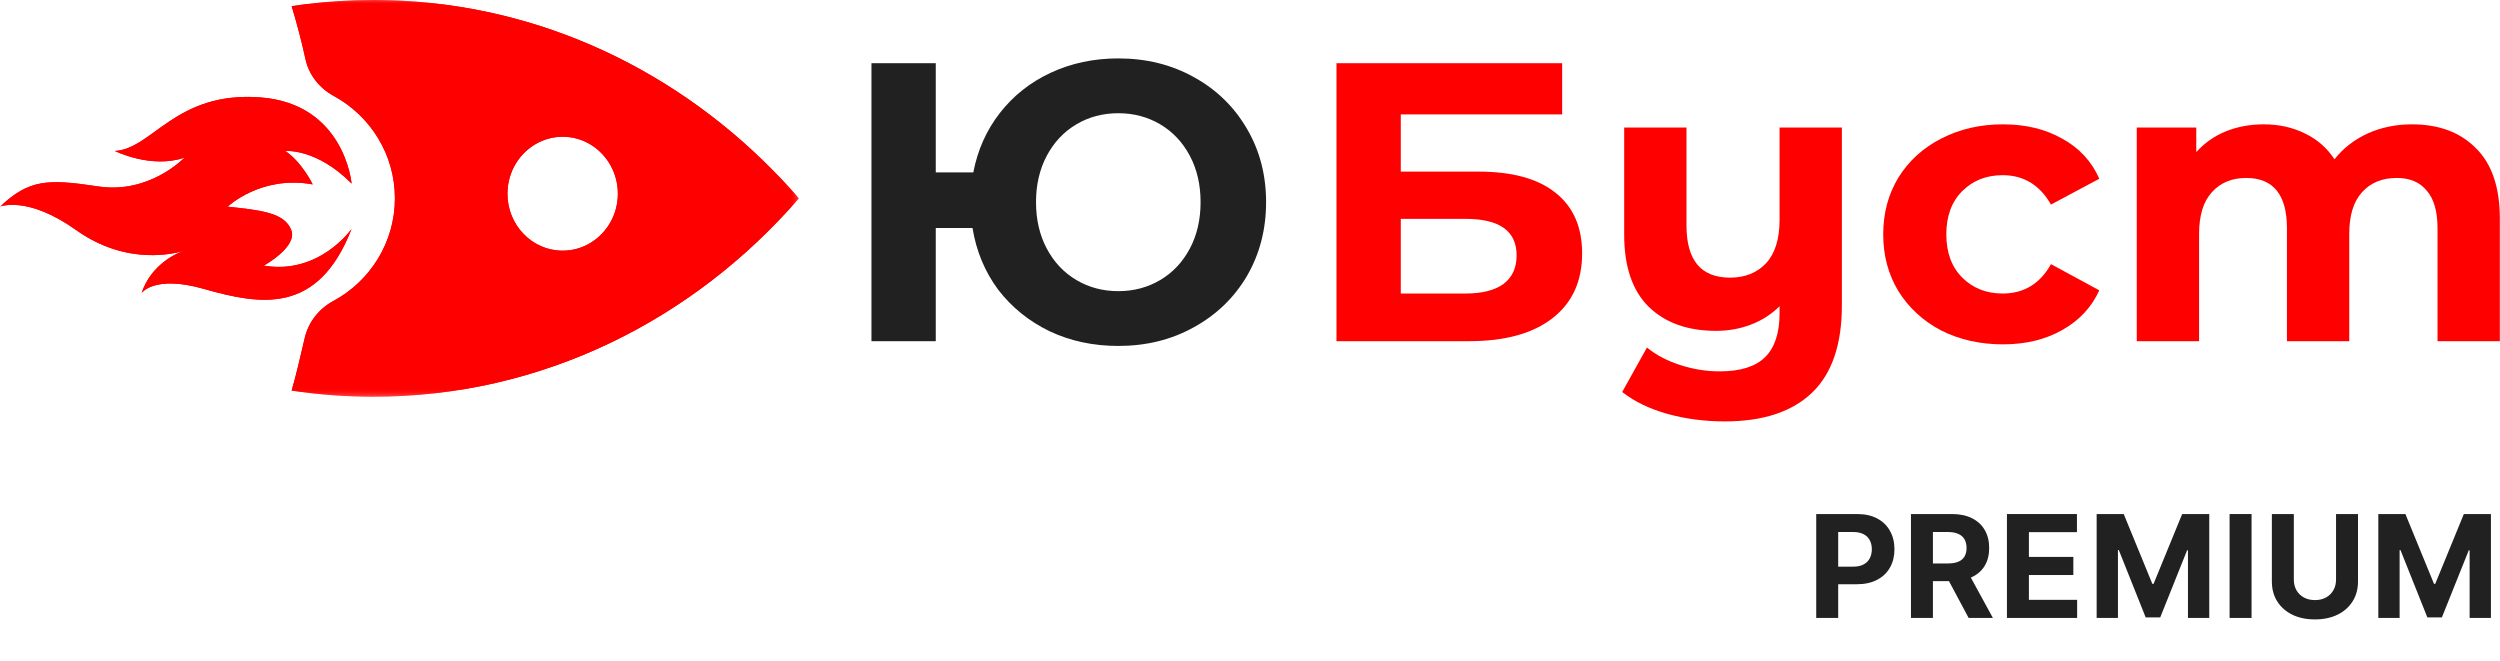
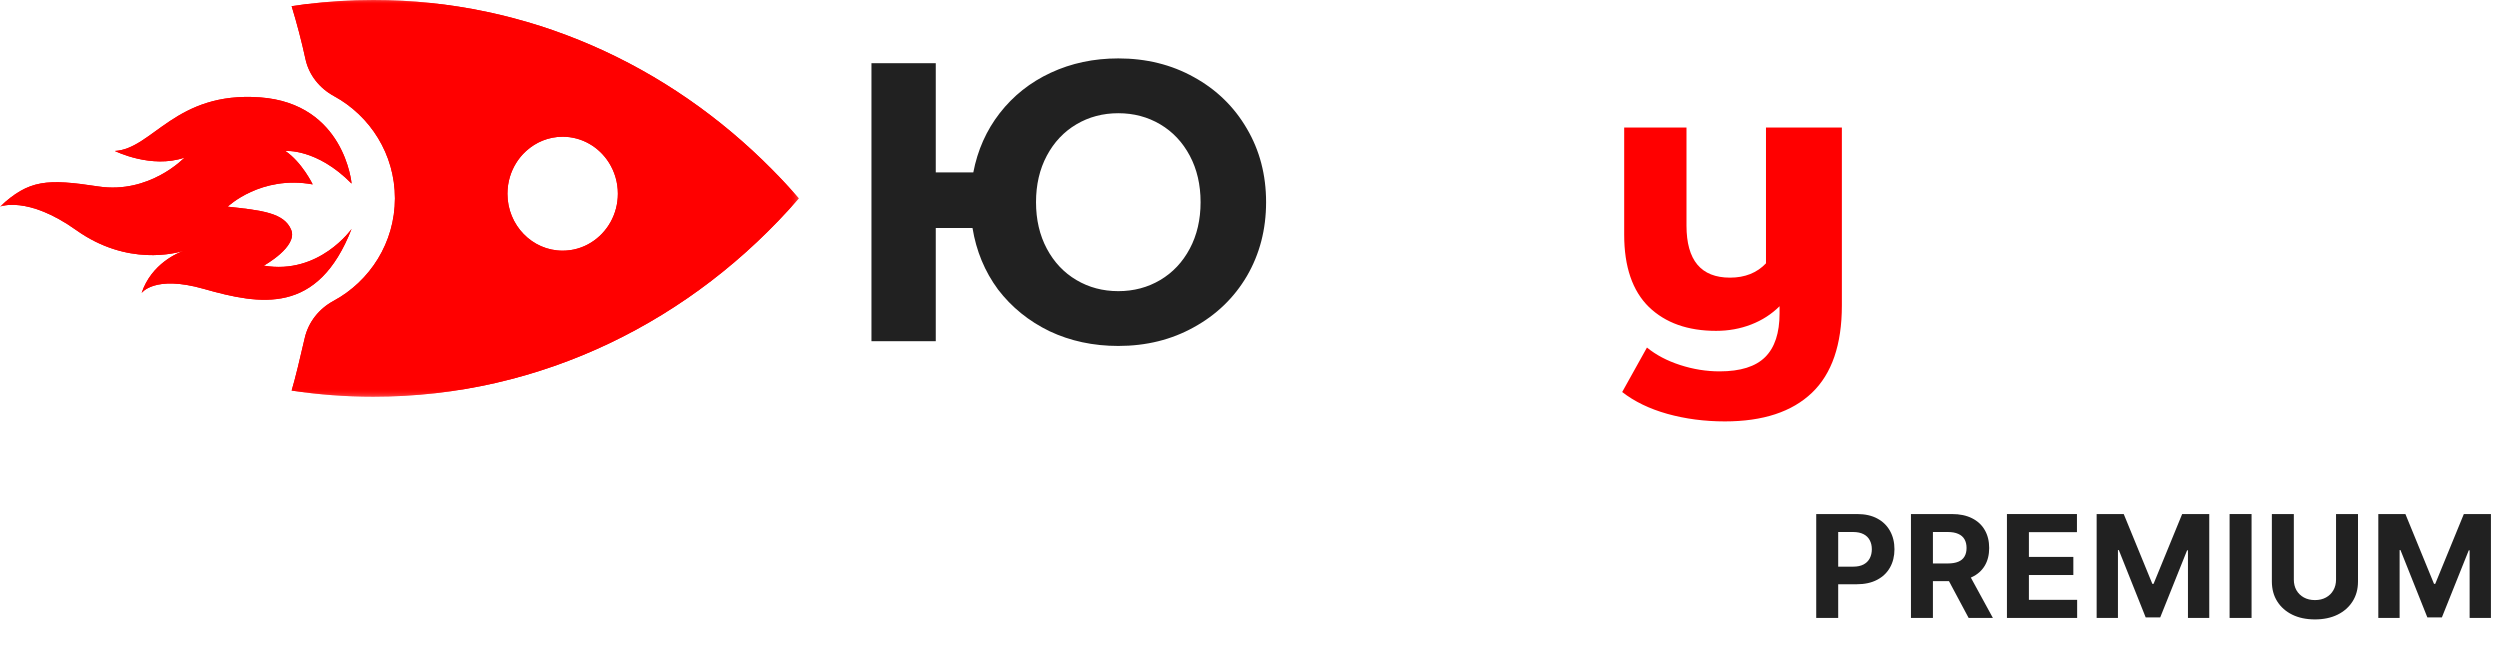
<svg xmlns="http://www.w3.org/2000/svg" width="280" height="74" viewBox="0 0 280 74" fill="none">
  <g clip-path="url(#clip0_973_152)">
    <mask id="mask0_973_152" style="mask-type:luminance" maskUnits="userSpaceOnUse" x="0" y="0" width="90" height="45">
      <path d="M89.47 44.433V0L-0 0V44.433L89.47 44.433Z" fill="white" />
    </mask>
    <g mask="url(#mask0_973_152)">
      <path d="M39.378 25.64C39.378 25.64 35.767 30.813 29.542 29.751C29.542 29.751 33.398 27.626 32.608 25.732C31.818 23.839 29.356 23.562 25.501 23.146C25.501 23.146 29.217 19.59 35.023 20.653C35.023 20.653 33.816 18.159 31.958 16.911C31.958 16.911 35.465 16.588 39.378 20.56C39.378 20.56 38.6 11.6 29.125 10.906C19.649 10.214 17.103 16.665 12.867 16.91C12.867 16.91 16.955 18.942 20.671 17.649C20.671 17.649 16.768 21.76 11.009 20.882C5.249 20.005 3.251 20.118 0 23.142C0 23.142 3.045 21.864 8.546 25.778C14.268 29.849 19.725 28.358 20.593 28.082C19.955 28.306 16.967 29.513 15.86 32.817C15.86 32.817 17.274 30.771 22.804 32.348C29.204 34.172 35.604 35.291 39.378 25.638V25.64Z" fill="#FF0000" />
      <path d="M89.47 22.218C88.514 21.117 87.526 20.047 86.503 19.016C74.868 7.234 59.136 7.527e-07 41.817 0C39.262 -1.11038e-07 36.744 0.163 34.267 0.468C33.731 0.535 33.196 0.61 32.663 0.688C33.258 2.628 33.776 4.606 34.212 6.616C34.597 8.398 35.79 9.881 37.396 10.756C41.468 12.975 44.231 17.274 44.231 22.217C44.231 27.159 41.449 31.49 37.353 33.702C35.728 34.579 34.535 36.078 34.127 37.871C33.646 39.982 33.027 42.556 32.662 43.745C35.653 44.196 38.709 44.433 41.816 44.433C60.654 44.433 77.614 35.878 89.469 22.218H89.47ZM56.834 21.692C56.834 21.547 56.84 21.404 56.849 21.262C56.852 21.217 56.856 21.172 56.86 21.127C56.868 21.029 56.879 20.931 56.892 20.834C56.898 20.784 56.905 20.735 56.912 20.686C56.927 20.584 56.947 20.484 56.967 20.383C56.974 20.346 56.98 20.308 56.988 20.271C57.017 20.142 57.049 20.016 57.085 19.892C57.1 19.839 57.116 19.788 57.133 19.737C57.157 19.659 57.182 19.581 57.209 19.505C57.229 19.449 57.25 19.392 57.271 19.337C57.299 19.263 57.33 19.191 57.36 19.119C57.383 19.068 57.404 19.015 57.428 18.964C57.479 18.851 57.533 18.741 57.591 18.633C57.617 18.584 57.645 18.538 57.672 18.491C57.71 18.422 57.75 18.354 57.79 18.287C57.824 18.233 57.859 18.178 57.894 18.125C57.925 18.079 57.955 18.034 57.986 17.988C58.022 17.936 58.06 17.883 58.097 17.831C58.132 17.784 58.169 17.738 58.204 17.692C58.242 17.643 58.279 17.595 58.319 17.548C58.359 17.501 58.4 17.455 58.44 17.409C58.479 17.364 58.517 17.32 58.557 17.277C58.603 17.229 58.65 17.182 58.696 17.135C58.774 17.057 58.852 16.982 58.932 16.908C60.022 15.917 61.451 15.313 63.016 15.313C65.188 15.313 67.1 16.469 68.203 18.218C68.833 19.218 69.201 20.41 69.201 21.694C69.201 24.015 68 26.045 66.205 27.162C66.206 27.161 66.208 27.16 66.209 27.159C66.103 27.225 65.995 27.287 65.885 27.347C65.859 27.361 65.833 27.375 65.806 27.39C65.719 27.435 65.631 27.478 65.542 27.52C65.513 27.533 65.485 27.547 65.455 27.56C65.346 27.609 65.234 27.654 65.121 27.697C65.089 27.709 65.057 27.719 65.025 27.73C64.94 27.761 64.853 27.79 64.765 27.816C64.724 27.828 64.683 27.84 64.641 27.852C64.547 27.879 64.454 27.902 64.358 27.924C64.331 27.93 64.303 27.938 64.276 27.944C64.156 27.969 64.034 27.991 63.911 28.009C63.875 28.014 63.84 28.018 63.804 28.023C63.709 28.035 63.613 28.047 63.517 28.054C63.48 28.057 63.442 28.06 63.405 28.063C63.276 28.071 63.146 28.077 63.015 28.077C59.602 28.077 56.833 25.221 56.833 21.696L56.834 21.692Z" fill="#FF0000" />
    </g>
    <mask id="mask1_973_152" style="mask-type:luminance" maskUnits="userSpaceOnUse" x="0" y="0" width="90" height="45">
      <path d="M89.47 44.433V0L-0 0V44.433L89.47 44.433Z" fill="white" />
    </mask>
    <g mask="url(#mask1_973_152)">
      <path d="M39.378 25.64C39.378 25.64 35.767 30.813 29.542 29.751C29.542 29.751 33.398 27.626 32.608 25.732C31.818 23.839 29.356 23.562 25.501 23.146C25.501 23.146 29.217 19.59 35.023 20.653C35.023 20.653 33.816 18.159 31.958 16.911C31.958 16.911 35.465 16.588 39.378 20.56C39.378 20.56 38.6 11.6 29.125 10.906C19.649 10.214 17.103 16.665 12.867 16.91C12.867 16.91 16.955 18.942 20.671 17.649C20.671 17.649 16.768 21.76 11.009 20.882C5.249 20.005 3.251 20.118 0 23.142C0 23.142 3.045 21.864 8.546 25.778C14.268 29.849 19.725 28.358 20.593 28.082C19.955 28.306 16.967 29.513 15.86 32.817C15.86 32.817 17.274 30.771 22.804 32.348C29.204 34.172 35.604 35.291 39.378 25.638V25.64Z" fill="#FF0000" />
      <path d="M89.47 22.218C88.514 21.117 87.526 20.047 86.503 19.016C74.868 7.234 59.136 7.527e-07 41.817 0C39.262 -1.11038e-07 36.744 0.163 34.267 0.468C33.731 0.535 33.196 0.61 32.663 0.688C33.258 2.628 33.776 4.606 34.212 6.616C34.597 8.398 35.79 9.881 37.396 10.756C41.468 12.975 44.231 17.274 44.231 22.217C44.231 27.159 41.449 31.49 37.353 33.702C35.728 34.579 34.535 36.078 34.127 37.871C33.646 39.982 33.027 42.556 32.662 43.745C35.653 44.196 38.709 44.433 41.816 44.433C60.654 44.433 77.614 35.878 89.469 22.218H89.47ZM56.834 21.692C56.834 21.547 56.84 21.404 56.849 21.262C56.852 21.217 56.856 21.172 56.86 21.127C56.868 21.029 56.879 20.931 56.892 20.834C56.898 20.784 56.905 20.735 56.912 20.686C56.927 20.584 56.947 20.484 56.967 20.383C56.974 20.346 56.98 20.308 56.988 20.271C57.017 20.142 57.049 20.016 57.085 19.892C57.1 19.839 57.116 19.788 57.133 19.737C57.157 19.659 57.182 19.581 57.209 19.505C57.229 19.449 57.25 19.392 57.271 19.337C57.299 19.263 57.33 19.191 57.36 19.119C57.383 19.068 57.404 19.015 57.428 18.964C57.479 18.851 57.533 18.741 57.591 18.633C57.617 18.584 57.645 18.538 57.672 18.491C57.71 18.422 57.75 18.354 57.79 18.287C57.824 18.233 57.859 18.178 57.894 18.125C57.925 18.079 57.955 18.034 57.986 17.988C58.022 17.936 58.06 17.883 58.097 17.831C58.132 17.784 58.169 17.738 58.204 17.692C58.242 17.643 58.279 17.595 58.319 17.548C58.359 17.501 58.4 17.455 58.44 17.409C58.479 17.364 58.517 17.32 58.557 17.277C58.603 17.229 58.65 17.182 58.696 17.135C58.774 17.057 58.852 16.982 58.932 16.908C60.022 15.917 61.451 15.313 63.016 15.313C65.188 15.313 67.1 16.469 68.203 18.218C68.833 19.218 69.201 20.41 69.201 21.694C69.201 24.015 68 26.045 66.205 27.162C66.206 27.161 66.208 27.16 66.209 27.159C66.103 27.225 65.995 27.287 65.885 27.347C65.859 27.361 65.833 27.375 65.806 27.39C65.719 27.435 65.631 27.478 65.542 27.52C65.513 27.533 65.485 27.547 65.455 27.56C65.346 27.609 65.234 27.654 65.121 27.697C65.089 27.709 65.057 27.719 65.025 27.73C64.94 27.761 64.853 27.79 64.765 27.816C64.724 27.828 64.683 27.84 64.641 27.852C64.547 27.879 64.454 27.902 64.358 27.924C64.331 27.93 64.303 27.938 64.276 27.944C64.156 27.969 64.034 27.991 63.911 28.009C63.875 28.014 63.84 28.018 63.804 28.023C63.709 28.035 63.613 28.047 63.517 28.054C63.48 28.057 63.442 28.06 63.405 28.063C63.276 28.071 63.146 28.077 63.015 28.077C59.602 28.077 56.833 25.221 56.833 21.696L56.834 21.692Z" fill="#FF0000" />
    </g>
    <path d="M125.25 6.542C128.381 6.542 131.199 7.239 133.705 8.633C136.239 10.027 138.223 11.954 139.654 14.415C141.086 16.847 141.802 19.59 141.802 22.644C141.802 25.698 141.086 28.456 139.654 30.917C138.223 33.349 136.239 35.262 133.705 36.655C131.199 38.049 128.381 38.746 125.25 38.746C122.447 38.746 119.882 38.197 117.555 37.1C115.229 35.973 113.305 34.416 111.784 32.43C110.293 30.413 109.339 28.115 108.921 25.535H104.806V38.212H97.603V7.076H104.806V19.308H109.011C109.488 16.817 110.472 14.608 111.963 12.681C113.484 10.724 115.393 9.211 117.69 8.144C119.986 7.076 122.506 6.542 125.25 6.542ZM125.25 32.608C126.979 32.608 128.545 32.193 129.947 31.362C131.349 30.532 132.452 29.361 133.257 27.848C134.062 26.336 134.465 24.601 134.465 22.644C134.465 20.687 134.062 18.952 133.257 17.44C132.452 15.928 131.349 14.756 129.947 13.926C128.545 13.096 126.979 12.681 125.25 12.681C123.52 12.681 121.955 13.096 120.553 13.926C119.151 14.756 118.047 15.928 117.242 17.44C116.437 18.952 116.034 20.687 116.034 22.644C116.034 24.601 116.437 26.336 117.242 27.848C118.047 29.361 119.151 30.532 120.553 31.362C121.955 32.193 123.52 32.608 125.25 32.608Z" fill="#212121" />
-     <path d="M149.686 7.076H174.961V12.814H156.888V19.219H165.567C169.355 19.219 172.232 20.005 174.201 21.577C176.2 23.148 177.198 25.417 177.198 28.382C177.198 31.496 176.095 33.912 173.888 35.632C171.681 37.352 168.564 38.212 164.538 38.212H149.686V7.076ZM164.135 32.874C165.985 32.874 167.401 32.519 168.385 31.807C169.369 31.066 169.861 29.998 169.861 28.604C169.861 25.876 167.953 24.512 164.135 24.512H156.888V32.874H164.135Z" fill="#FF0000" />
-     <path d="M206.289 14.282V34.209C206.289 38.598 205.171 41.86 202.934 43.995C200.697 46.13 197.446 47.197 193.182 47.197C190.915 47.197 188.767 46.916 186.74 46.352C184.741 45.789 183.057 44.973 181.685 43.906L184.459 38.924C185.472 39.754 186.71 40.407 188.172 40.881C189.633 41.356 191.109 41.593 192.6 41.593C194.927 41.593 196.627 41.059 197.7 39.992C198.774 38.924 199.311 37.293 199.311 35.099V34.298C198.416 35.188 197.357 35.87 196.134 36.344C194.911 36.819 193.599 37.056 192.198 37.056C189.036 37.056 186.531 36.166 184.682 34.387C182.833 32.578 181.909 29.88 181.909 26.292V14.282H188.887V25.269C188.887 29.153 190.512 31.096 193.763 31.096C195.433 31.096 196.775 30.562 197.79 29.494C198.803 28.397 199.311 26.781 199.311 24.646V14.282H206.289Z" fill="#FF0000" />
-     <path d="M224.34 38.568C221.775 38.568 219.464 38.049 217.406 37.011C215.378 35.944 213.783 34.476 212.62 32.608C211.486 30.74 210.92 28.619 210.92 26.247C210.92 23.875 211.486 21.755 212.62 19.887C213.783 18.018 215.378 16.565 217.406 15.527C219.464 14.46 221.775 13.926 224.34 13.926C226.875 13.926 229.082 14.46 230.961 15.527C232.87 16.565 234.256 18.063 235.122 20.02L229.709 22.911C228.456 20.717 226.651 19.62 224.296 19.62C222.476 19.62 220.97 20.213 219.777 21.399C218.584 22.585 217.988 24.201 217.988 26.247C217.988 28.293 218.584 29.909 219.777 31.096C220.97 32.282 222.476 32.875 224.296 32.875C226.681 32.875 228.486 31.778 229.709 29.583L235.122 32.519C234.256 34.417 232.87 35.899 230.961 36.967C229.082 38.034 226.875 38.568 224.34 38.568Z" fill="#FF0000" />
-     <path d="M270.14 13.926C273.152 13.926 275.538 14.816 277.298 16.595C279.087 18.345 279.982 20.984 279.982 24.512V38.212H273.003V25.58C273.003 23.682 272.601 22.274 271.795 21.354C271.02 20.405 269.901 19.931 268.44 19.931C266.799 19.931 265.502 20.465 264.548 21.532C263.594 22.57 263.117 24.127 263.117 26.203V38.212H256.138V25.58C256.138 21.814 254.617 19.931 251.575 19.931C249.965 19.931 248.682 20.465 247.728 21.532C246.773 22.57 246.297 24.127 246.297 26.203V38.212H239.318V14.282H245.983V17.04C246.878 16.032 247.966 15.261 249.249 14.727C250.561 14.193 251.992 13.926 253.544 13.926C255.243 13.926 256.779 14.267 258.151 14.949C259.523 15.602 260.626 16.565 261.462 17.84C262.446 16.595 263.683 15.631 265.175 14.949C266.696 14.267 268.351 13.926 270.14 13.926Z" fill="#FF0000" />
+     <path d="M206.289 14.282V34.209C206.289 38.598 205.171 41.86 202.934 43.995C200.697 46.13 197.446 47.197 193.182 47.197C190.915 47.197 188.767 46.916 186.74 46.352C184.741 45.789 183.057 44.973 181.685 43.906L184.459 38.924C185.472 39.754 186.71 40.407 188.172 40.881C189.633 41.356 191.109 41.593 192.6 41.593C194.927 41.593 196.627 41.059 197.7 39.992C198.774 38.924 199.311 37.293 199.311 35.099V34.298C198.416 35.188 197.357 35.87 196.134 36.344C194.911 36.819 193.599 37.056 192.198 37.056C189.036 37.056 186.531 36.166 184.682 34.387C182.833 32.578 181.909 29.88 181.909 26.292V14.282H188.887V25.269C188.887 29.153 190.512 31.096 193.763 31.096C195.433 31.096 196.775 30.562 197.79 29.494V14.282H206.289Z" fill="#FF0000" />
  </g>
  <path d="M266.371 57.573H269.405L272.609 65.391H272.746L275.95 57.573H278.984V69.209H276.598V61.635H276.501L273.49 69.152H271.865L268.854 61.607H268.757V69.209H266.371V57.573Z" fill="#212121" />
  <path d="M261.636 57.573H264.096V65.13C264.096 65.978 263.894 66.721 263.489 67.357C263.087 67.993 262.524 68.489 261.801 68.846C261.078 69.198 260.235 69.374 259.273 69.374C258.307 69.374 257.462 69.198 256.739 68.846C256.015 68.489 255.453 67.993 255.051 67.357C254.649 66.721 254.449 65.978 254.449 65.13V57.573H256.909V64.919C256.909 65.362 257.006 65.757 257.199 66.101C257.396 66.446 257.672 66.717 258.028 66.914C258.384 67.111 258.799 67.209 259.273 67.209C259.75 67.209 260.165 67.111 260.517 66.914C260.873 66.717 261.148 66.446 261.341 66.101C261.538 65.757 261.636 65.362 261.636 64.919V57.573Z" fill="#212121" />
  <path d="M252.175 57.573V69.209H249.714V57.573H252.175Z" fill="#212121" />
  <path d="M234.824 57.573H237.858L241.062 65.391H241.199L244.403 57.573H247.437V69.209H245.051V61.635H244.954L241.943 69.152H240.318L237.307 61.607H237.21V69.209H234.824V57.573Z" fill="#212121" />
  <path d="M224.777 69.209V57.573H232.618V59.601H227.237V62.374H232.214V64.402H227.237V67.181H232.64V69.209H224.777Z" fill="#212121" />
  <path d="M214.027 69.209V57.573H218.618C219.497 57.573 220.247 57.73 220.868 58.044C221.493 58.355 221.968 58.796 222.294 59.368C222.623 59.936 222.788 60.605 222.788 61.374C222.788 62.147 222.622 62.811 222.288 63.368C221.955 63.921 221.472 64.346 220.839 64.641C220.211 64.936 219.449 65.084 218.555 65.084H215.481V63.107H218.158C218.627 63.107 219.017 63.042 219.328 62.914C219.639 62.785 219.87 62.592 220.021 62.334C220.176 62.077 220.254 61.757 220.254 61.374C220.254 60.987 220.176 60.662 220.021 60.397C219.87 60.132 219.637 59.931 219.322 59.794C219.012 59.654 218.62 59.584 218.146 59.584H216.487V69.209H214.027ZM220.311 63.914L223.203 69.209H220.487L217.658 63.914H220.311Z" fill="#212121" />
  <path d="M203.417 69.209V57.573H208.008C208.891 57.573 209.643 57.741 210.264 58.078C210.885 58.412 211.359 58.876 211.685 59.471C212.014 60.061 212.179 60.743 212.179 61.516C212.179 62.289 212.012 62.971 211.679 63.561C211.346 64.152 210.863 64.612 210.23 64.942C209.601 65.272 208.84 65.436 207.946 65.436H205.02V63.465H207.548C208.022 63.465 208.412 63.383 208.719 63.221C209.029 63.054 209.26 62.825 209.412 62.533C209.567 62.237 209.645 61.898 209.645 61.516C209.645 61.13 209.567 60.792 209.412 60.505C209.26 60.213 209.029 59.987 208.719 59.828C208.408 59.666 208.014 59.584 207.537 59.584H205.878V69.209H203.417Z" fill="#212121" />
  <defs>
    <clipPath id="clip0_973_152">
      <rect width="280" height="47.209" fill="white" />
    </clipPath>
  </defs>
</svg>